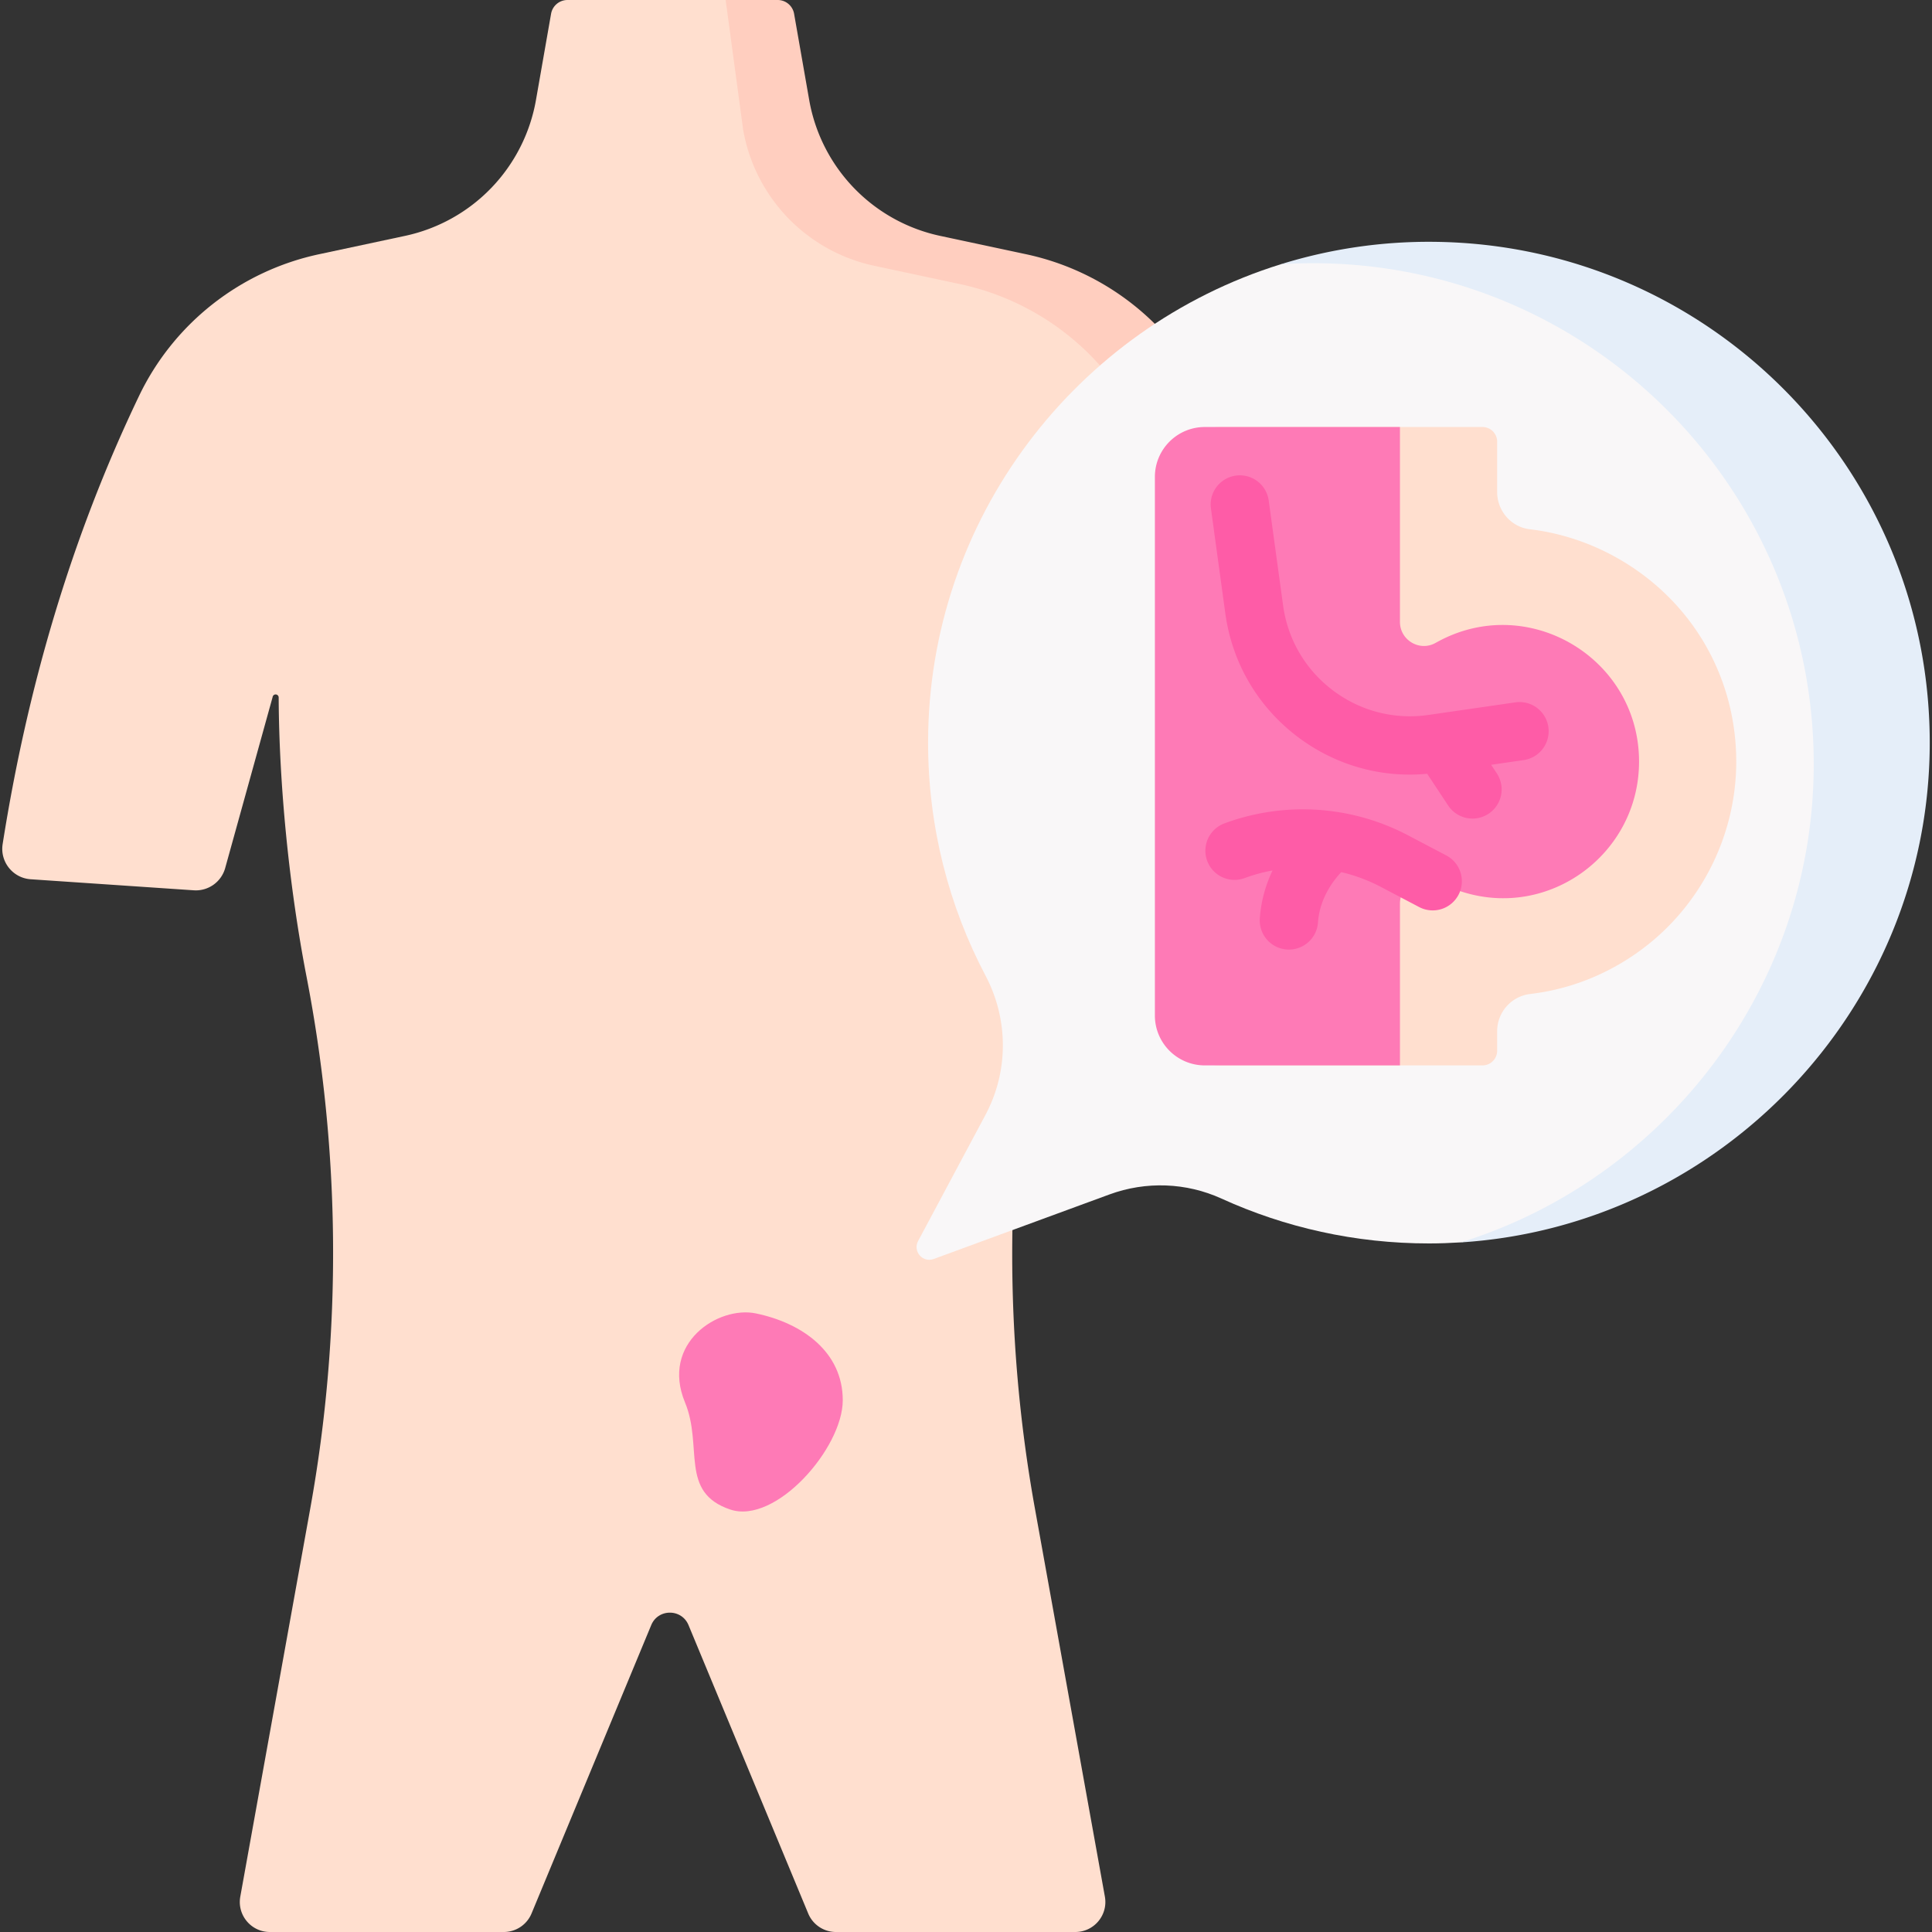
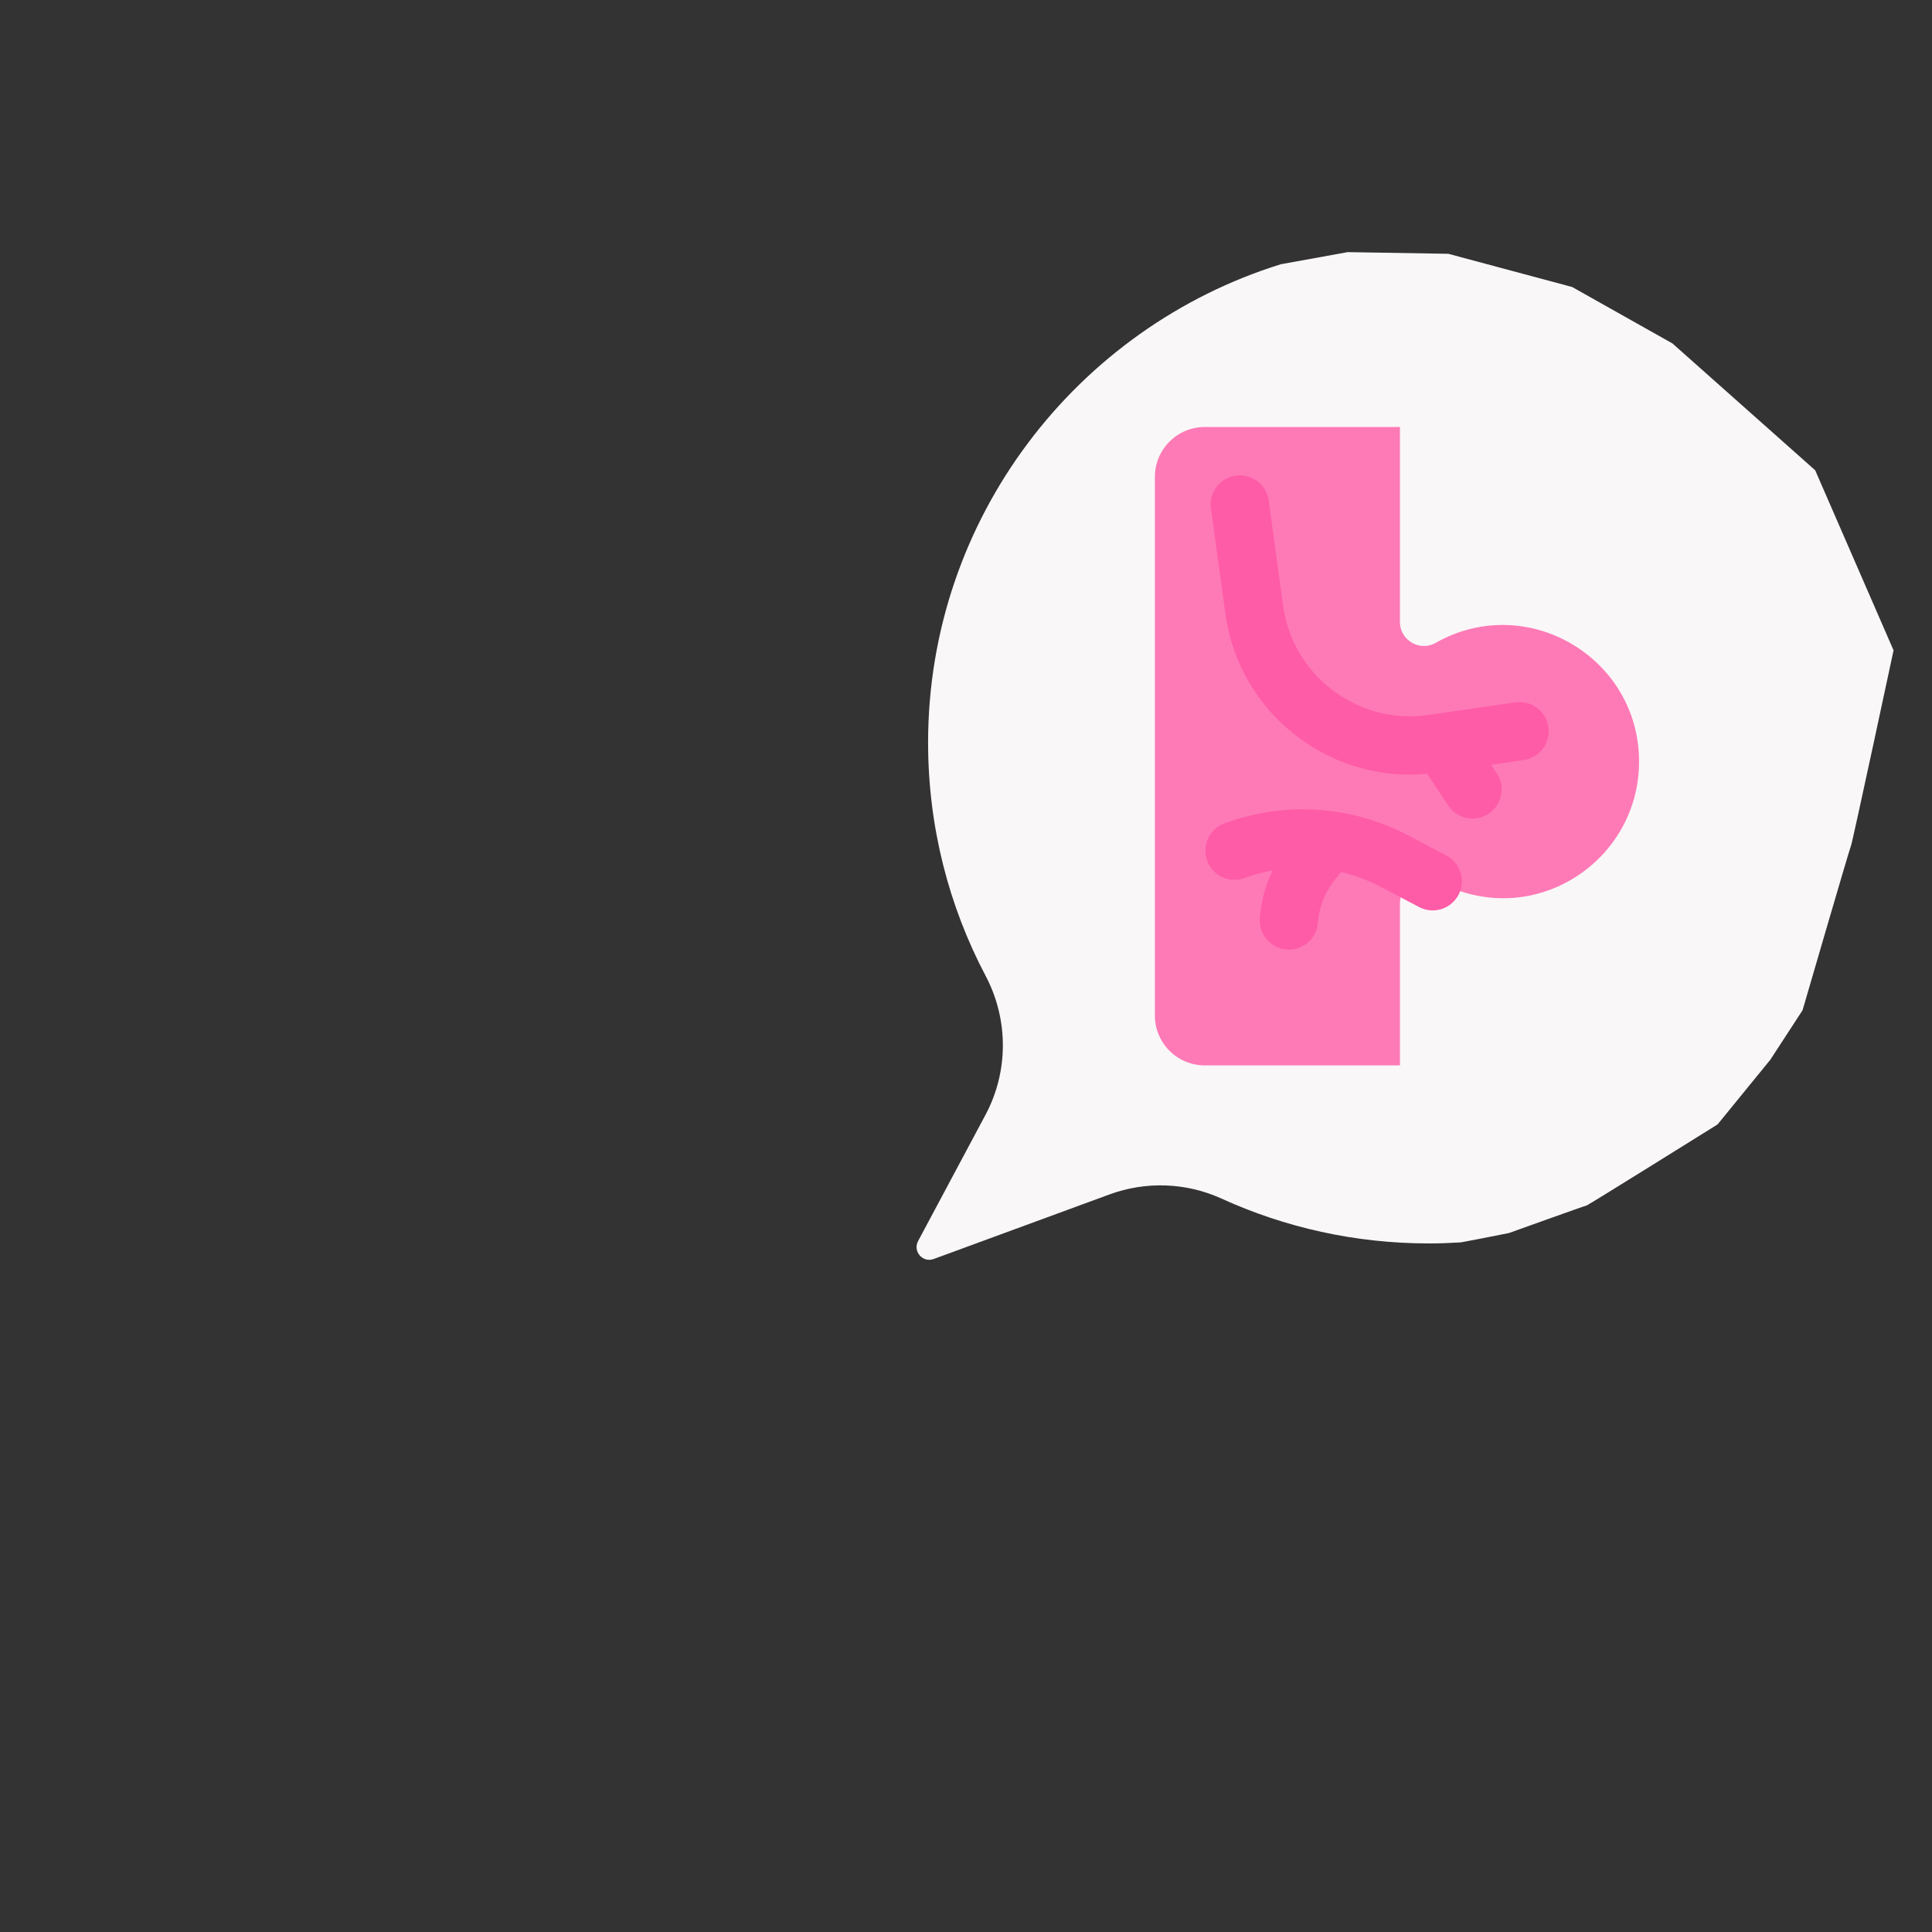
<svg xmlns="http://www.w3.org/2000/svg" version="1.1" width="512" height="512" x="0" y="0" viewBox="0 0 512 512" style="enable-background:new 0 0 512 512" xml:space="preserve">
  <rect x="0" y="0" width="512" height="512" fill="#333333" stroke="none" />
  <g>
-     <path fill="#FFDFCF" d="m298.567 236.383 57.078-3.962c-6.212-44.306-18.048-86.99-37.449-127.492-9.218-19.243-26.867-33.104-47.734-37.56l-22.74-4.856a44.729 44.729 0 0 1-34.717-36.024L199.45 0h-49.064a4.411 4.411 0 0 0-4.345 3.65l-4.002 22.84a44.728 44.728 0 0 1-34.717 36.023l-22.74 4.856c-20.866 4.456-38.516 18.317-47.734 37.56C18.725 142.765 7.202 182.507.7 223.696c-.739 4.683 2.704 8.995 7.434 9.316l43.221 2.927a8.069 8.069 0 0 0 8.321-5.894l12.567-45.303a.807.807 0 0 1 1.608.106c.107 22.652 2.667 49.651 7.37 73.906 9.019 46.519 9.423 94.293 1.017 140.927L63.68 502.629c-.88 4.882 2.872 9.371 7.833 9.371h62a7.96 7.96 0 0 0 7.351-4.908l31.72-76.424c1.825-4.397 8.053-4.397 9.878 0l31.72 76.424a7.96 7.96 0 0 0 7.351 4.908h63.44c4.961 0 8.712-4.489 7.832-9.371L274.246 399.68c-8.431-46.773-7.892-94.673 1.097-141.343 5.654-29.353 8.175-62.652 7.018-87.384l1.88 13.788z" data-original="#ffdfcf" />
-     <path fill="#FFCEBF" d="M319.635 104.929c-9.218-19.243-26.868-33.104-47.734-37.56l-22.74-4.857a44.73 44.73 0 0 1-34.716-36.023l-4.002-22.84a4.411 4.411 0 0 0-4.345-3.65h-13.793l4.641 34.406a44.728 44.728 0 0 0 34.716 36.023l22.74 4.857c20.859 4.455 38.516 18.303 47.725 37.542 19.406 40.543 31.245 75.28 37.458 119.593l-.018 1.116 17.517-1.116c-6.212-44.306-18.048-86.99-37.449-127.491z" data-original="#ffcebf" />
-     <path fill="#FE7AB6" d="M223.341 371.078c0 12.705-17.793 33.016-29.833 28.957-13.534-4.563-7.117-16.64-11.976-28.38-6.494-15.688 8.79-25.669 18.804-23.582 12.438 2.591 23.005 10.299 23.005 23.005z" data-original="#fe7ab6" />
    <path fill="#F9F7F8" d="m387.132 329.245 5.097-.962 7.685-1.525s20.327-7.303 20.591-7.303 34.67-21.471 34.67-21.471l13.991-17.159 8.536-13.111s12.496-42.942 12.847-43.646c.352-.704 11.264-51.718 11.264-51.718l-20.767-47.718-37.828-33.614-26.585-14.959-32.822-8.8-26.663-.44-17.715 3.209c-54.016 16.792-93.48 67.268-93.478 126.779.001 22.32 5.514 43.35 15.249 61.809 6.086 11.54 6.104 25.332-.042 36.84l-17.857 33.436c-1.461 2.735 1.23 5.826 4.14 4.758l46.57-17.107c9.66-3.549 20.332-3.169 29.697 1.098 16.767 7.641 35.402 11.896 55.032 11.886 2.818-.005 5.613-.106 8.388-.282z" data-original="#f9f7f8" />
-     <path fill="#E5EEF9" d="M379.883 64.085a132.077 132.077 0 0 0-40.45 5.942c3.207-.205 6.443-.3 9.707-.271 73.141.65 132.156 60.463 131.512 133.907-.516 58.879-39.901 108.874-93.52 125.583 68.63-4.375 123.653-61.592 124.263-131.253.643-73.445-58.371-133.258-131.512-133.908z" data-original="#e5eef9" />
-     <path fill="#FFDFCF" d="M323.409 282.343c-7.306 0-13.229-5.923-13.229-13.229V126.391c0-7.306 5.923-13.229 13.229-13.229h69.465a3.884 3.884 0 0 1 3.884 3.884v13.332c0 4.994 3.686 9.292 8.645 9.878 8.446.999 16.762 3.792 24.424 8.344 18.97 11.274 30.295 31.173 30.295 53.231 0 19.718-9.514 38.437-25.451 50.069-8.8 6.423-18.796 10.302-29.141 11.514-5.008.587-8.771 4.847-8.771 9.889v5.155a3.884 3.884 0 0 1-3.884 3.884z" data-original="#ffdfcf" />
    <path fill="#FE7AB6" d="M371.003 282.343v-42.887c0-4.48 4.514-7.569 8.678-5.919a121.655 121.655 0 0 0 7.764 2.781c23.221 7.431 46.921-10.106 46.921-34.487 0-27.376-29.289-44.865-53.334-31.778l-.638.349c-4.221 2.329-9.392-.771-9.392-5.591v-51.65h-51.715c-7.306 0-13.229 5.923-13.229 13.229v142.722c0 7.306 5.923 13.229 13.229 13.229h51.716z" data-original="#fe7ab6" />
    <g fill="#FE5CA7">
      <path d="M410.331 192.675c-.612-4.223-4.528-7.157-8.754-6.54l-23.004 3.329c-9.035 1.309-18.023-.995-25.315-6.487-7.292-5.491-11.99-13.495-13.228-22.538l-3.82-27.876a7.727 7.727 0 0 0-15.31 2.098l3.82 27.875c1.802 13.155 8.636 24.798 19.242 32.785 8.665 6.525 18.98 9.957 29.632 9.957 1.534 0 3.076-.079 4.62-.223l5.565 8.413a7.72 7.72 0 0 0 10.707 2.181 7.725 7.725 0 0 0 2.181-10.706l-1.499-2.266 8.623-1.248a7.728 7.728 0 0 0 6.54-8.754zM386.52 237.134a7.726 7.726 0 0 0-3.241-10.435l-10.183-5.355a59.843 59.843 0 0 0-48.619-3.134 7.726 7.726 0 0 0 5.378 14.487 44.24 44.24 0 0 1 7.389-2.021c-1.716 3.597-3.044 7.849-3.38 12.714a7.726 7.726 0 0 0 15.416 1.062c.431-6.261 3.914-10.929 6.164-13.329a44.204 44.204 0 0 1 10.458 3.897l10.183 5.355a7.724 7.724 0 0 0 10.435-3.241z" fill="#FE5CA7" data-original="#fe5ca7" />
    </g>
  </g>
</svg>